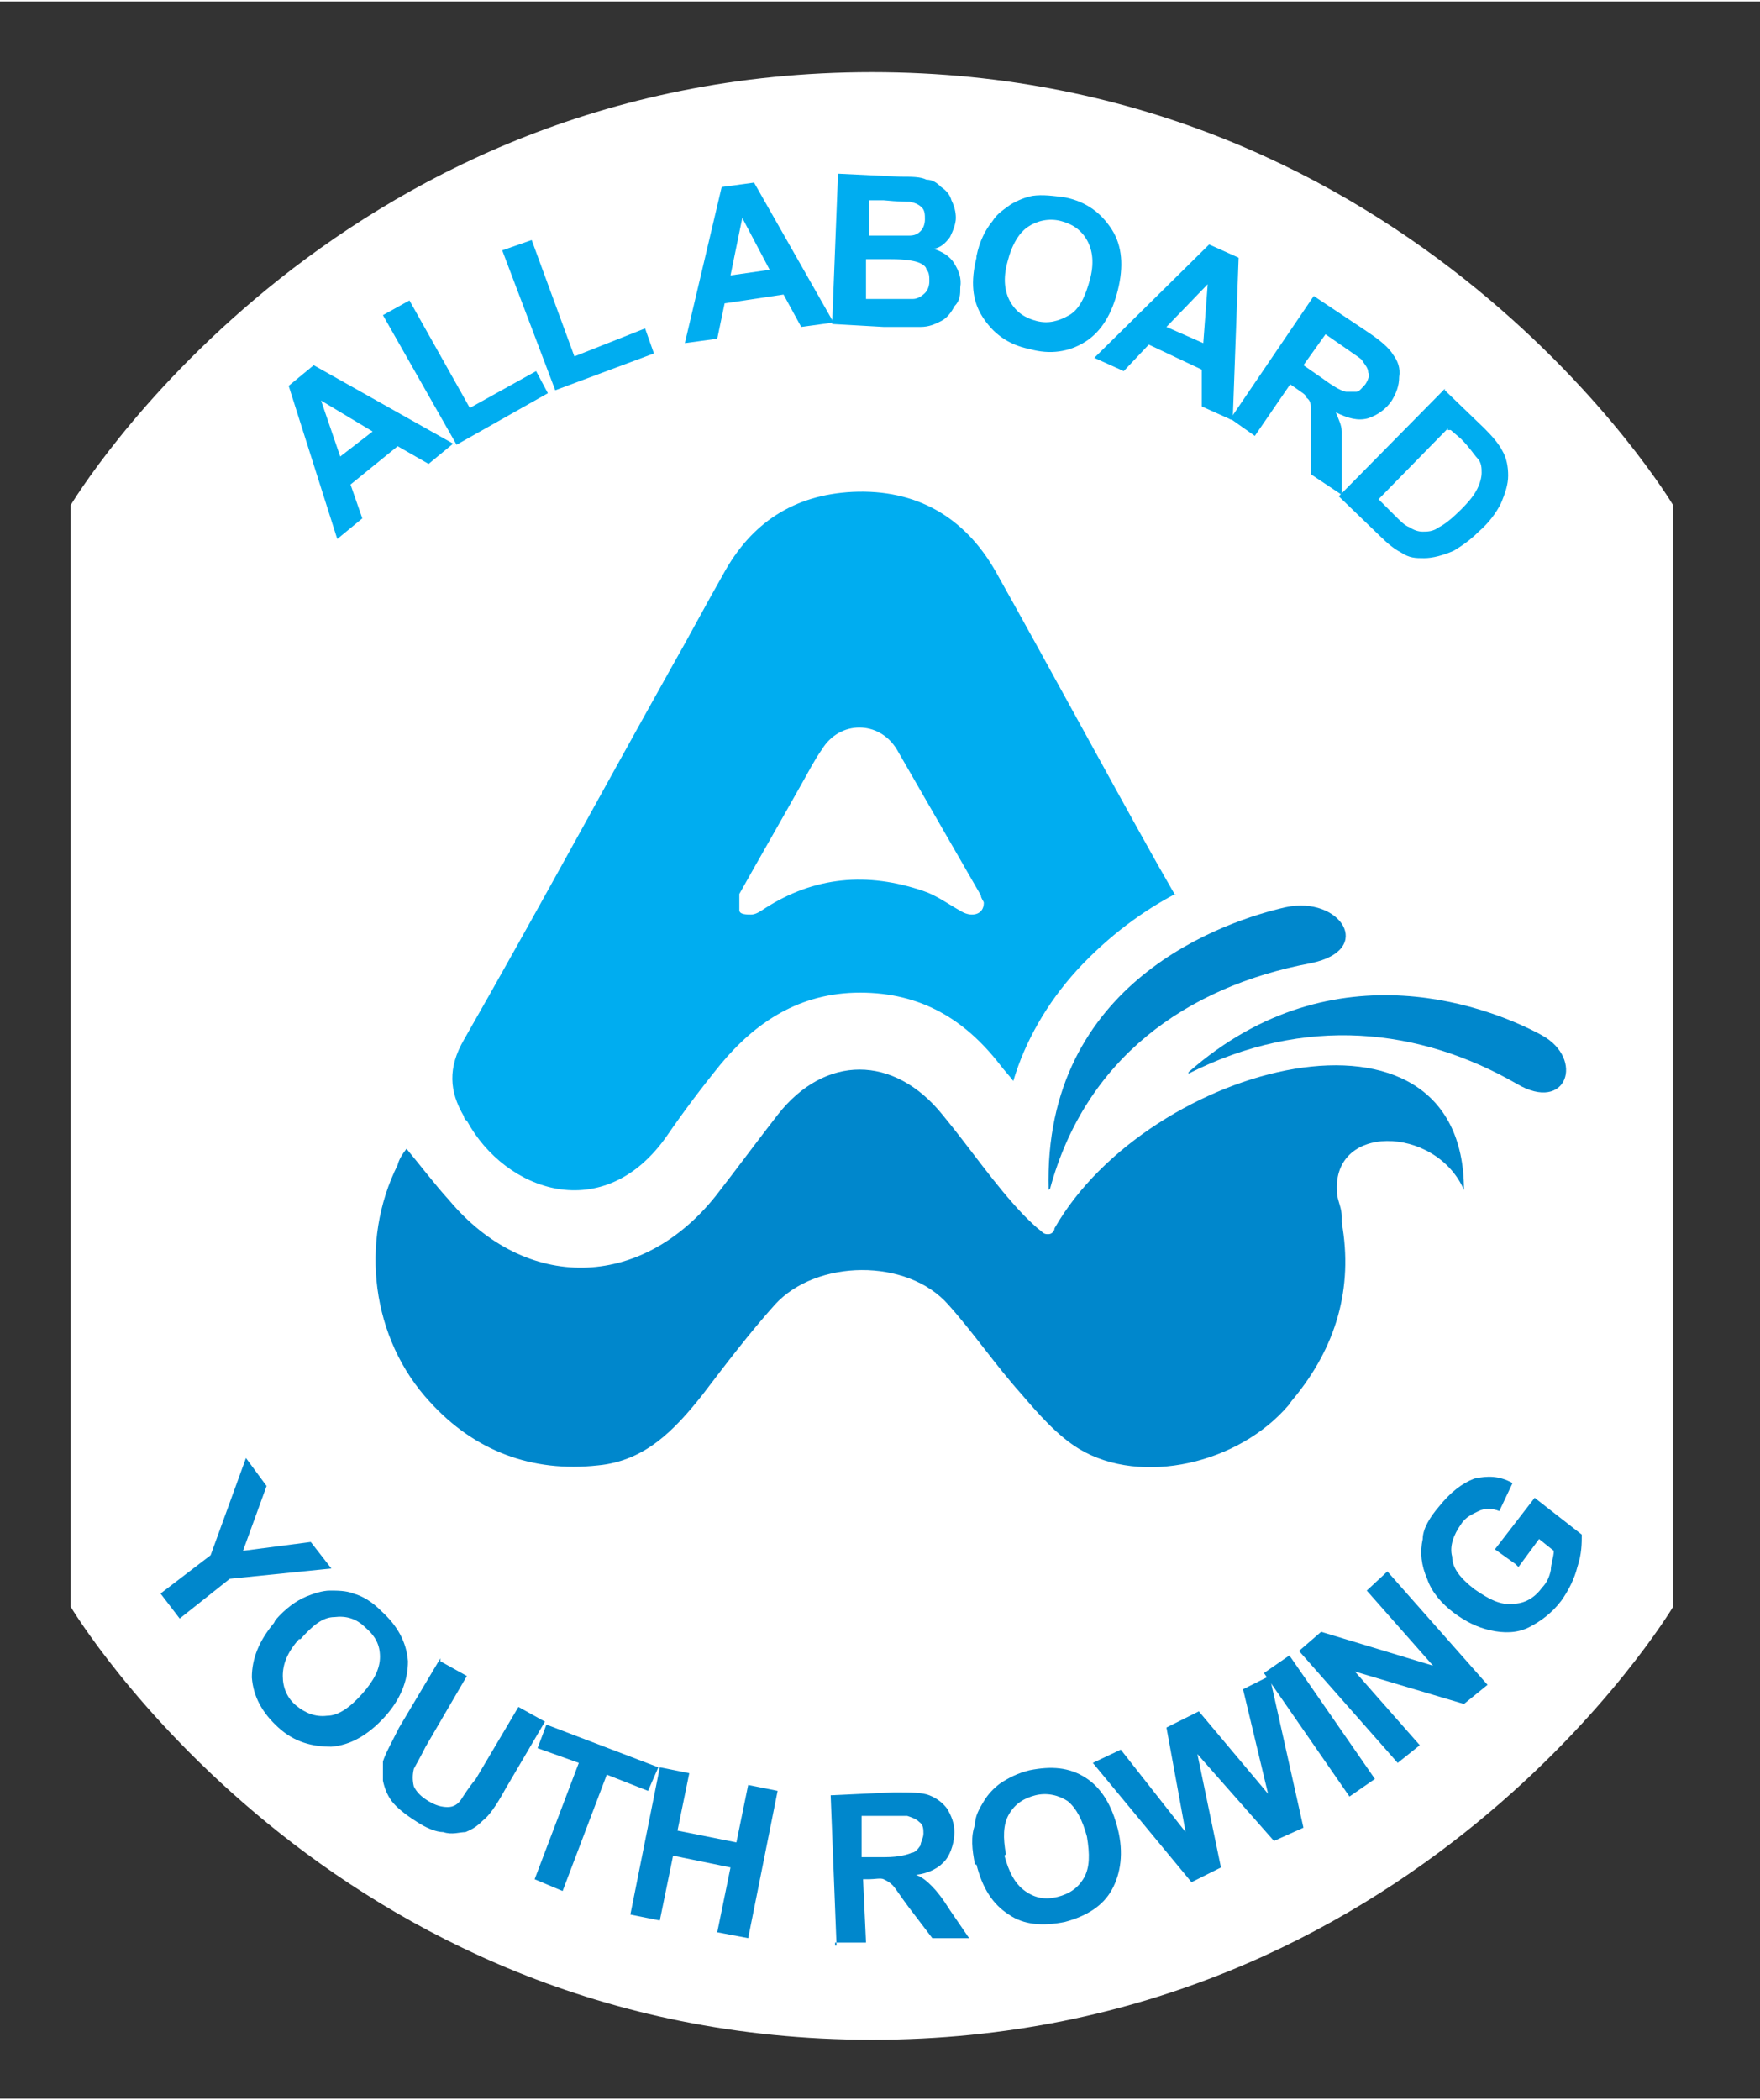
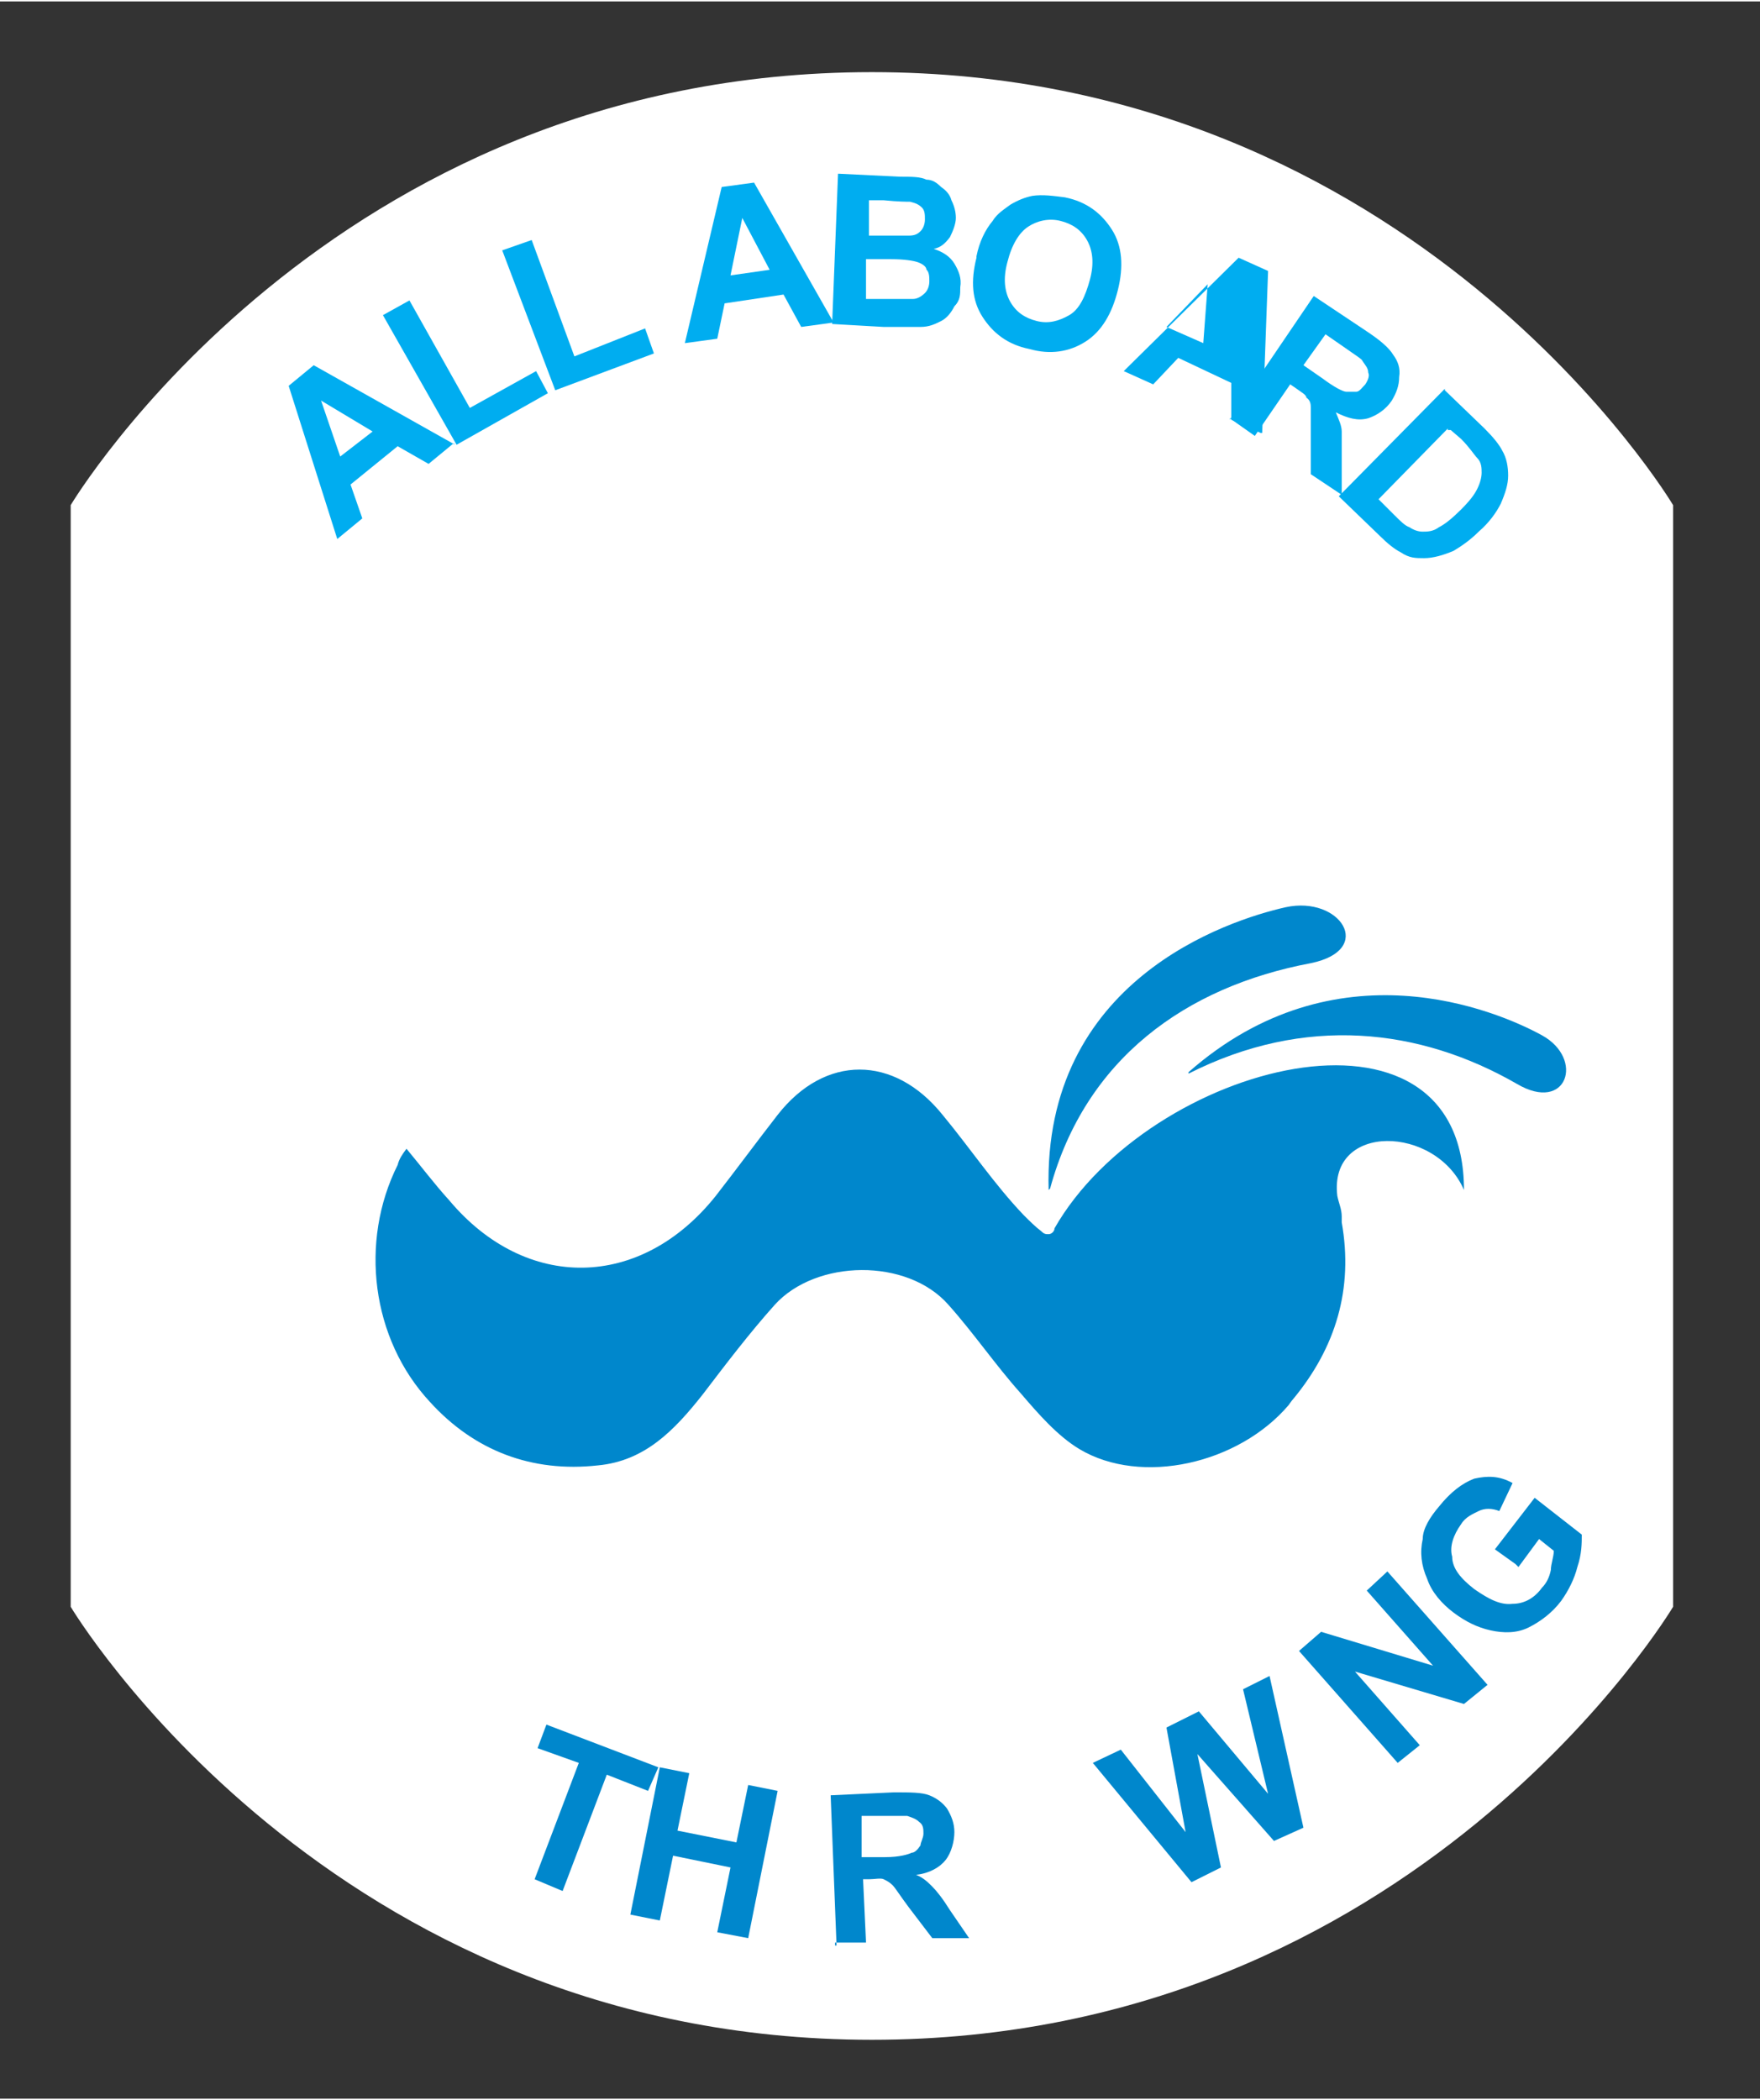
<svg xmlns="http://www.w3.org/2000/svg" version="1.1" viewBox="0 0 119.5 142.4" width="119" height="142">
  <rect x="0" y="0" width="119.5" height="142.4" fill="#333333" stroke="none" />
  <defs>
    <style>
      .cls-1 {
        fill: none;
      }

      .cls-2 {
        fill: #00adf0;
      }

      .cls-3 {
        clip-path: url(#clippath-1);
      }

      .cls-4 {
        clip-path: url(#clippath-3);
      }

      .cls-5 {
        clip-path: url(#clippath-2);
      }

      .cls-6 {
        fill: #fff;
      }

      .cls-7 {
        fill: #0087cc;
      }

      .cls-8 {
        clip-path: url(#clippath);
      }
    </style>
    <clipPath id="clippath">
      <rect class="cls-1" x="3.8" y="3.7" width="110.9" height="135.6" />
    </clipPath>
    <clipPath id="clippath-1">
-       <rect class="cls-1" x="3.8" y="3.7" width="110.9" height="135.6" />
-     </clipPath>
+       </clipPath>
    <clipPath id="clippath-2">
      <rect class="cls-1" x="3.8" y="3.7" width="110.9" height="135.6" />
    </clipPath>
    <clipPath id="clippath-3">
      <rect class="cls-1" x="3.8" y="3.7" width="110.9" height="135.6" />
    </clipPath>
  </defs>
  <g>
    <g id="Layer_1">
      <g id="Layer_1-2" data-name="Layer_1">
        <g class="cls-8">
          <g>
            <path class="cls-6" d="M113.6,108.9V34.2S96.1,4.8,59.2,4.8,4.8,34.2,4.8,34.2v74.8s17.5,29.4,54.4,29.4,54.4-29.4,54.4-29.4" />
            <path class="cls-7" d="M71.2,83.7c-.2,0-.3,0-.5-.2-.4-.3-.8-.7-1.2-1.1-2-2.1-3.6-4.5-5.5-6.8-3.3-4.1-8-4.1-11.2,0-1.4,1.8-2.8,3.7-4.2,5.5-5.1,6.4-12.9,6.5-18.1.3-1-1.1-1.9-2.3-2.9-3.5-.3.4-.5.7-.6,1.1-2.6,5.2-1.8,11.8,2.2,16.1,3,3.3,6.9,4.8,11.4,4.3,3.2-.3,5.2-2.4,7.1-4.8,1.6-2.1,3.2-4.2,4.9-6.1,2.8-3.1,9-3.2,11.8,0,1.7,1.9,3.2,4.1,4.9,6,1.2,1.4,2.5,2.9,4,3.8,4.2,2.5,10.8,1,14.2-3,0,0,.2-.3.3-.4,2.9-3.5,4.1-7.5,3.3-12v-.4c0-.5-.2-.9-.3-1.4-.6-5,6.7-4.8,8.6-.4,0-14.2-21.4-8.6-27.8,2.6,0,.2-.2.4-.4.4" />
-             <path class="cls-2" d="M65.3,61.8c-.9-.5-1.7-1.1-2.6-1.4-3.8-1.3-7.4-1-10.8,1.2-.3.2-.6.4-.9.4s-.8,0-.8-.3v-1.1c1.4-2.5,2.9-5.1,4.3-7.6.4-.7.8-1.5,1.3-2.2,1.2-2,3.9-2,5.1,0,1.9,3.3,3.8,6.6,5.7,9.9,0,.2.2.4.2.5,0,.8-.8,1-1.5.6M79.8,60.7c-.4-.7-.8-1.4-1.2-2.1-3.7-6.6-7.3-13.3-11-19.9-2.1-3.7-5.4-5.6-9.7-5.4-4,.2-6.9,2.1-8.8,5.6-1.2,2.1-2.3,4.2-3.5,6.3-4.7,8.4-9.3,16.9-14.1,25.3-1.1,1.9-1,3.5,0,5.2,0,0,0,.2.2.3,2.6,4.8,9.3,7.2,13.6,1,1.1-1.6,2.3-3.2,3.6-4.8,2.4-2.9,5.4-4.9,9.5-4.9s7.1,1.8,9.5,4.9c.3.4.6.7.9,1.1.8-2.7,2.3-5.3,4.3-7.5,2.2-2.4,4.6-4.1,6.7-5.2" />
            <path class="cls-7" d="M71.3,80.6c2.4-8.8,9.2-13.7,17.7-15.3,4.4-.9,2-4.6-1.7-3.8-4,.9-16.5,5-16.1,19.2" />
            <path class="cls-7" d="M80.7,72.8c7.9-4,15.7-3.1,22.3.7,3.4,2,4.6-1.7,1.7-3.3-3.1-1.7-14-6.3-24,2.5" />
          </g>
        </g>
-         <polygon class="cls-7" points="10.9 108.1 14.3 105.5 16.7 98.9 18.1 100.8 16.5 105.2 21.1 104.6 22.5 106.4 15.6 107.1 12.2 109.8 10.9 108.1" />
        <g class="cls-3">
          <g>
            <path class="cls-7" d="M20.3,111.2c-.8.9-1.1,1.7-1.1,2.5s.3,1.5.9,2,1.3.8,2.1.7c.8,0,1.6-.6,2.4-1.5s1.2-1.7,1.2-2.5-.3-1.4-1-2c-.6-.6-1.3-.8-2.1-.7-.8,0-1.5.6-2.3,1.5M18.7,109.9c.7-.8,1.4-1.3,2.1-1.6.5-.2,1.1-.4,1.6-.4s1.1,0,1.6.2c.7.2,1.3.6,1.9,1.2,1.1,1,1.7,2.1,1.8,3.4,0,1.3-.5,2.6-1.6,3.8-1.1,1.2-2.3,1.9-3.6,2-1.3,0-2.5-.3-3.6-1.3s-1.7-2.1-1.8-3.4c0-1.3.5-2.5,1.5-3.7" />
            <path class="cls-7" d="M29.9,112.7l1.8,1-2.8,4.8c-.4.8-.7,1.3-.8,1.5-.1.4-.1.8,0,1.2.2.4.5.7,1,1s.9.4,1.3.4.7-.2.9-.5c.2-.3.5-.8,1-1.4l2.9-4.9,1.8,1-2.7,4.6c-.6,1.1-1.1,1.8-1.5,2.1-.4.4-.7.6-1.2.8-.4,0-.9.2-1.5,0-.5,0-1.2-.3-1.8-.7-.8-.5-1.4-1-1.7-1.4-.3-.4-.5-.9-.6-1.4v-1.3c.2-.6.6-1.3,1.1-2.3l2.8-4.7h0v.2Z" />
          </g>
        </g>
        <polygon class="cls-7" points="36.3 127.5 39.3 119.6 36.5 118.6 37.1 117 44.7 119.9 44 121.5 41.2 120.4 38.2 128.3 36.3 127.5" />
        <polygon class="cls-7" points="42.8 129.9 44.8 119.9 46.8 120.3 46 124.2 50 125 50.8 121.1 52.8 121.5 50.8 131.5 48.7 131.1 49.6 126.7 45.7 125.9 44.8 130.3 42.8 129.9" />
        <g class="cls-5">
          <g>
            <path class="cls-7" d="M58.6,126h1.5c1,0,1.6-.2,1.8-.3.2,0,.4-.2.6-.5,0-.2.2-.5.2-.8s0-.6-.3-.8c-.2-.2-.5-.3-.8-.4h-3.1v2.8h0ZM56.8,132l-.4-10.2,4.3-.2c1.1,0,1.9,0,2.4.2s.9.5,1.2.9c.3.5.5,1,.5,1.6s-.2,1.4-.6,1.9-1.1.9-2,1c.5.2.8.5,1.1.8.3.3.7.8,1.2,1.6l1.3,1.9h-2.5l-1.6-2.1c-.6-.8-.9-1.3-1.1-1.5-.2-.2-.4-.3-.6-.4s-.6,0-1,0h-.4l.2,4.3h-2.1v.2h0Z" />
-             <path class="cls-7" d="M68.2,125.9c.3,1.1.7,1.9,1.4,2.4.7.5,1.4.6,2.2.4.8-.2,1.4-.6,1.8-1.3s.4-1.6.2-2.8c-.3-1.1-.7-1.9-1.3-2.4-.6-.4-1.4-.6-2.2-.4-.8.2-1.4.6-1.8,1.3-.4.7-.4,1.6-.2,2.7M66.2,126.5c-.2-1-.3-1.9,0-2.7,0-.6.3-1.1.6-1.6.3-.5.7-.9,1.1-1.2.6-.4,1.2-.7,2-.9,1.5-.3,2.7-.2,3.8.5,1.1.7,1.8,1.9,2.2,3.5.4,1.6.2,3-.4,4.1s-1.7,1.8-3.2,2.2c-1.5.3-2.8.2-3.8-.5-1.1-.7-1.8-1.8-2.2-3.4" />
          </g>
        </g>
        <polygon class="cls-7" points="80.9 127.7 74.2 119.6 76.1 118.7 80.5 124.3 79.2 117.2 81.4 116.1 86.1 121.7 84.4 114.6 86.2 113.7 88.5 124 86.5 124.9 81.3 119 82.9 126.7 80.9 127.7" />
-         <rect class="cls-7" x="88.5" y="112" width="2.1" height="10.2" transform="translate(-50.7 71.8) rotate(-34.7)" />
        <polygon class="cls-7" points="94.9 119.6 88.2 112 89.7 110.7 97.3 113 92.8 107.9 94.2 106.6 101 114.3 99.4 115.6 92 113.4 96.4 118.4 94.9 119.6" />
        <g class="cls-4">
          <path class="cls-7" d="M102.9,106.1l-1.4-1,2.7-3.5,3.2,2.5c0,.6,0,1.3-.3,2.2-.2.8-.6,1.6-1.1,2.3-.6.8-1.4,1.4-2.2,1.8-.8.4-1.7.4-2.6.2-.9-.2-1.7-.6-2.5-1.2s-1.5-1.4-1.8-2.3c-.4-.9-.5-1.8-.3-2.7,0-.7.5-1.5,1.1-2.2.8-1,1.6-1.6,2.4-1.9.9-.2,1.7-.2,2.6.3l-.9,1.9c-.5-.2-1-.2-1.4,0s-.9.4-1.2.9c-.5.7-.8,1.5-.6,2.2,0,.8.6,1.5,1.5,2.2,1,.7,1.8,1.1,2.6,1,.8,0,1.5-.4,2-1.1.3-.3.5-.7.6-1.2,0-.4.2-.9.2-1.3l-1-.8-1.4,1.9-.2-.2h0Z" />
        </g>
        <path class="cls-2" d="M25.3,29.2l-3.5-2.1,1.3,3.8s2.2-1.7,2.2-1.7ZM30.8,30l-1.7,1.4-2.1-1.2-3.2,2.6.8,2.3-1.7,1.4-3.3-10.4,1.7-1.4,9.6,5.4h0Z" />
        <polygon class="cls-2" points="31 30.1 26 21.3 27.8 20.3 31.9 27.6 36.4 25.1 37.2 26.6 31 30.1" />
        <polygon class="cls-2" points="37.7 26.4 34.1 16.9 36.1 16.2 39 24.1 43.8 22.2 44.4 23.9 37.7 26.4" />
        <path class="cls-2" d="M52.3,18.3l-1.9-3.6-.8,3.9,2.8-.4h0ZM56.6,21.8l-2.2.3-1.2-2.2-4,.6-.5,2.4-2.2.3,2.5-10.6,2.2-.3s5.4,9.5,5.4,9.5Z" />
        <g>
          <path class="cls-2" d="M59,13.5v2.4h2.7c.4,0,.6-.1.8-.3s.3-.5.3-.8,0-.6-.2-.8-.4-.3-.8-.4c-.2,0-.8,0-1.8-.1h-1.2s.2,0,.2,0ZM58.8,17.5v2.7h3.2c.3,0,.6-.2.8-.4.2-.2.3-.5.3-.8s0-.6-.2-.8c0-.2-.3-.4-.6-.5s-.9-.2-1.8-.2c0,0-1.7,0-1.7,0ZM57,11.7l4.1.2c.8,0,1.4,0,1.8.2.4,0,.7.2,1,.5.3.2.6.5.7.9.2.4.3.8.3,1.2s-.2.9-.4,1.3c-.3.4-.6.7-1.1.8.6.2,1.1.5,1.4,1s.5,1,.4,1.6c0,.5,0,.9-.4,1.3-.2.4-.5.8-.9,1s-.8.4-1.4.4h-2.5l-3.5-.2.4-10.2h0Z" />
          <path class="cls-2" d="M68.4,17.7c-.3,1.1-.2,2,.2,2.7.4.7,1,1.1,1.8,1.3.8.2,1.5,0,2.2-.4s1.1-1.3,1.4-2.4.2-2-.2-2.7c-.4-.7-1-1.1-1.8-1.3s-1.6,0-2.2.4-1.1,1.2-1.4,2.4M66.3,17.3c.2-1,.6-1.8,1.1-2.4.3-.5.8-.8,1.2-1.1.5-.3,1-.5,1.5-.6.7-.1,1.4,0,2.2.1,1.5.3,2.5,1.1,3.2,2.2s.8,2.5.4,4.1c-.4,1.6-1.1,2.8-2.2,3.5s-2.4.9-3.8.5c-1.5-.3-2.5-1.1-3.2-2.2s-.8-2.4-.4-4" />
        </g>
-         <path class="cls-2" d="M81.7,23.2l.3-4-2.8,2.9,2.5,1.1ZM83.6,28.4l-2-.9v-2.5l-3.6-1.7-1.7,1.8-2-.9,7.8-7.7,2,.9-.4,11h-.1Z" />
+         <path class="cls-2" d="M81.7,23.2l.3-4-2.8,2.9,2.5,1.1ZM83.6,28.4v-2.5l-3.6-1.7-1.7,1.8-2-.9,7.8-7.7,2,.9-.4,11h-.1Z" />
        <g>
          <path class="cls-2" d="M88.5,24.7l1.3.9c.8.6,1.4.9,1.6.9h.7c.2,0,.4-.3.6-.5.2-.3.3-.6.2-.8,0-.3-.2-.5-.4-.8,0-.1-.5-.4-1.2-.9l-1.3-.9s-1.5,2.1-1.5,2.1ZM83.5,28.4l5.7-8.4,3.6,2.4c.9.6,1.5,1.1,1.8,1.6.3.4.5.9.4,1.5,0,.6-.2,1.1-.5,1.6-.4.6-1,1-1.6,1.2-.7.2-1.4,0-2.2-.4.2.5.4.9.4,1.3v4.3l-2.1-1.4v-4.5c0-.2,0-.5-.3-.7,0-.2-.4-.4-.8-.7l-.3-.2-2.4,3.5-1.7-1.2h0Z" />
          <path class="cls-2" d="M98.3,29l-4.7,4.8,1.1,1.1c.4.4.7.7,1,.8.3.2.6.3.9.3s.7,0,1.1-.3c.4-.2.9-.6,1.5-1.2.6-.6.9-1,1.1-1.4s.3-.8.3-1.1,0-.7-.3-1c-.2-.2-.5-.7-1.1-1.3l-.7-.6h-.2ZM98.1,26.4l2.7,2.6c.6.6,1,1.1,1.2,1.5.3.5.4,1.1.4,1.7s-.2,1.2-.5,1.9c-.3.6-.8,1.3-1.5,1.9-.6.6-1.2,1-1.7,1.3-.7.3-1.4.5-2,.5s-1,0-1.6-.4c-.4-.2-.9-.6-1.4-1.1l-2.8-2.7,7.2-7.3h0Z" />
        </g>
      </g>
    </g>
  </g>
</svg>